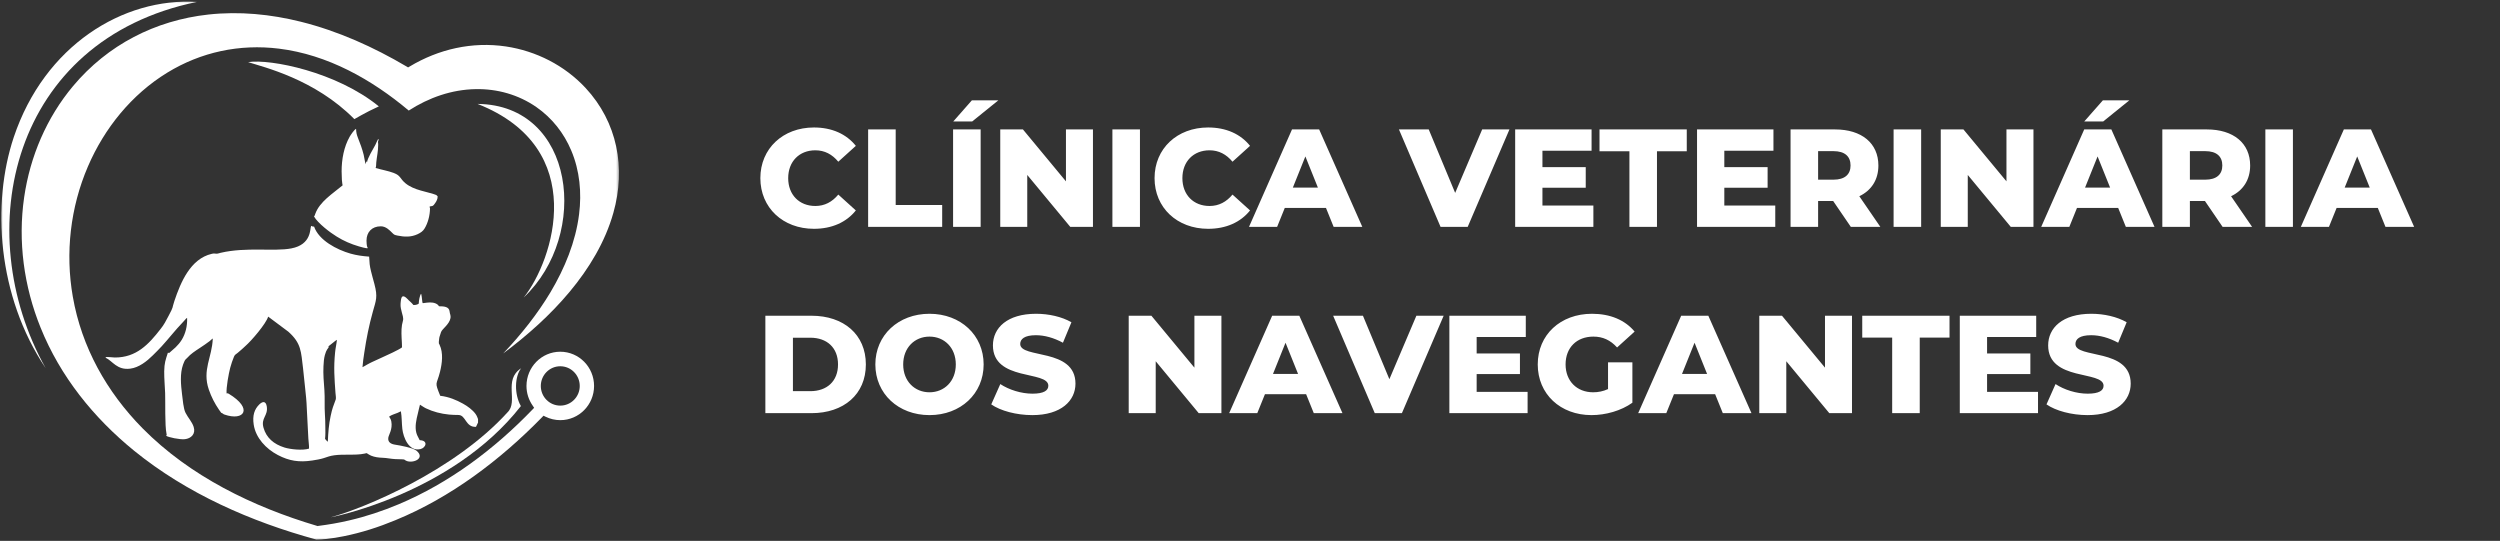
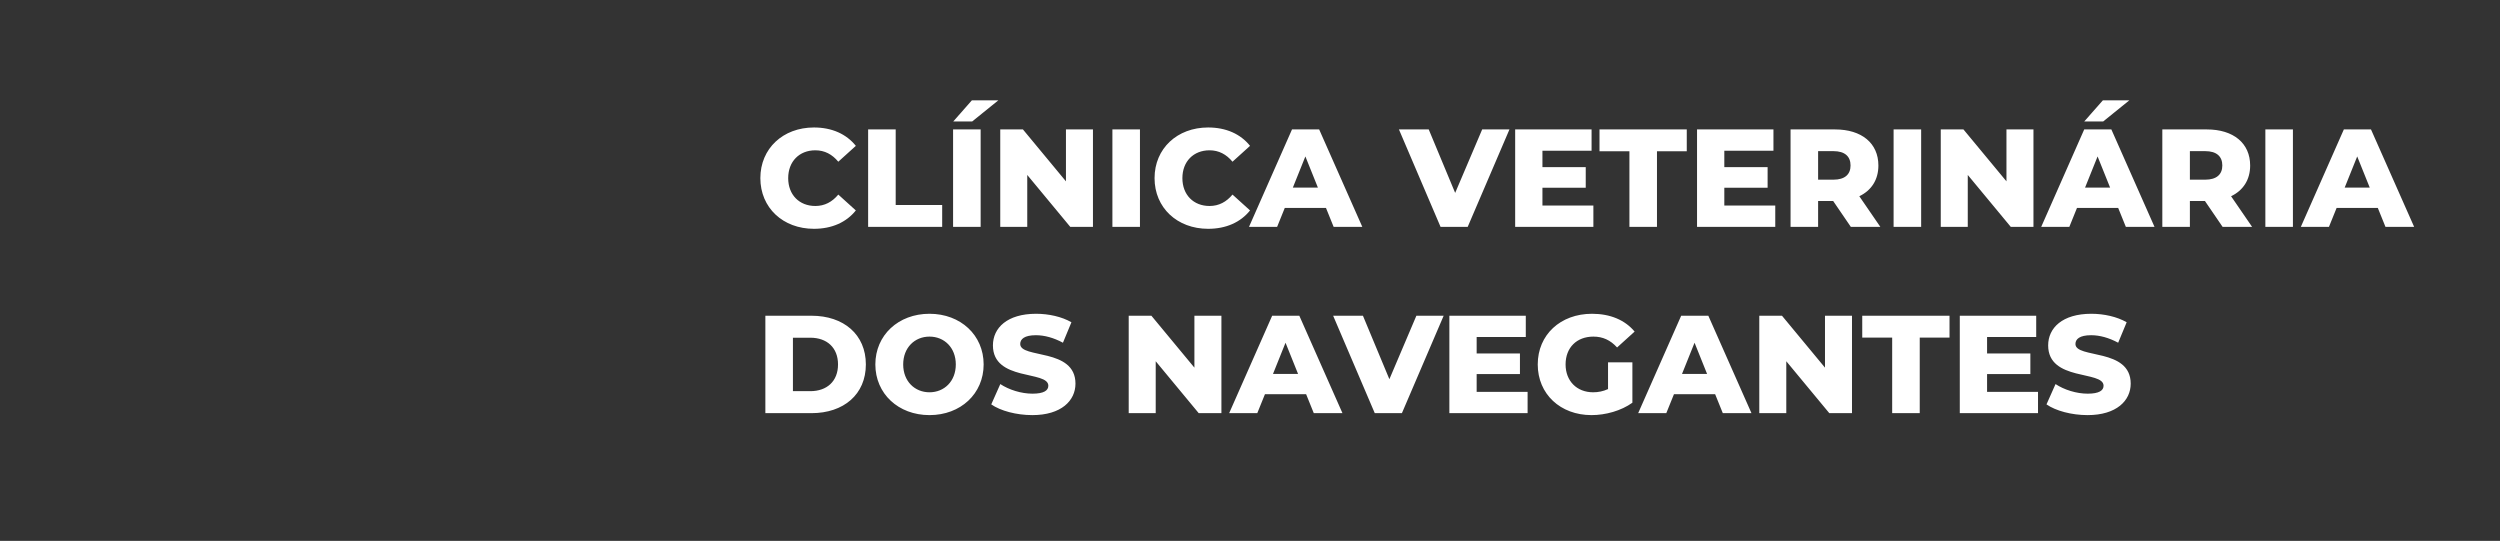
<svg xmlns="http://www.w3.org/2000/svg" width="416" height="90" viewBox="0 0 416 90" fill="none">
  <rect x="0" y="0" width="416" height="90" fill="#333333" stroke="none" />
  <g clip-path="url(#clip0_79_191)">
    <mask id="mask0_79_191" style="mask-type:luminance" maskUnits="userSpaceOnUse" x="0" y="0" width="104" height="90">
      <path d="M0 0H103.235V90H0V0Z" fill="white" />
    </mask>
    <g mask="url(#mask0_79_191)">
-       <path fill-rule="evenodd" clip-rule="evenodd" d="M19.11 59.489C22.679 59.5 24.733 57.313 26.731 54.729C26.995 54.398 27.193 54.111 27.434 53.702C27.632 53.349 27.863 52.907 28.049 52.565C28.961 50.853 28.566 51.438 29.027 50.058C30.059 46.999 31.674 43.068 35.232 42.239C35.605 42.151 35.66 42.184 36.023 42.217C36.187 42.228 36.572 42.107 36.736 42.063C40.998 41.069 45.61 41.886 48.477 41.334C51.892 40.682 51.552 38.021 51.771 37.59C52.024 37.623 51.771 37.612 51.991 37.679C52.079 37.701 52.156 37.69 52.266 37.712C53.056 39.987 56.022 41.544 58.339 42.206C59.371 42.493 60.283 42.615 61.425 42.703L61.513 43.962C61.557 44.327 61.645 44.779 61.733 45.122C61.908 45.862 62.106 46.502 62.304 47.264C62.875 49.428 62.578 49.947 62.04 51.869C61.403 54.155 60.975 56.286 60.623 58.649C60.502 59.422 60.371 60.328 60.316 61.101C60.502 61.023 60.843 60.803 61.085 60.67C61.392 60.505 61.623 60.372 61.919 60.239C62.49 59.974 63.029 59.721 63.6 59.467C64.291 59.157 66.422 58.197 66.894 57.799C66.905 57.335 66.85 56.739 66.828 56.242C66.784 55.204 66.763 54.331 67.059 53.327C67.169 52.951 66.96 52.322 66.861 51.968C66.751 51.538 66.62 51.085 66.653 50.566C66.686 50.19 66.708 49.417 67.015 49.318C67.345 49.208 67.85 49.804 67.993 49.947C68.135 50.08 68.278 50.19 68.399 50.323C68.542 50.489 68.651 50.555 68.794 50.754C69.212 50.787 69.662 50.599 69.684 50.5C69.684 50.069 69.838 49.185 70.057 48.887C70.079 48.909 70.068 48.887 70.101 48.965C70.112 48.987 70.123 49.031 70.123 49.064C70.211 49.428 70.244 50.212 70.321 50.422C70.42 50.455 70.31 50.444 70.464 50.433L71.079 50.356C71.683 50.29 72.385 50.312 72.858 50.721C72.99 50.831 72.957 50.864 73.044 50.963C73.868 50.963 74.736 51.019 74.813 51.836C74.846 52.233 75.032 52.465 74.966 52.907C74.791 53.978 73.561 54.729 73.385 55.27C73.067 56.253 73.121 55.944 73.022 56.871C73.001 57.181 73.022 57.114 73.143 57.368C73.791 58.738 73.572 60.427 73.22 61.863C72.638 64.193 72.254 63.398 73.253 65.86C74.703 66.026 75.955 66.567 77.031 67.163C77.811 67.594 78.624 68.19 79.129 68.875C79.447 69.328 79.425 69.516 79.546 69.736V70.311L79.206 71.028C77.448 71.117 77.536 69.074 76.295 69.052C75.735 69.041 75.274 69.041 74.736 68.986C73.363 68.853 72.056 68.511 70.881 67.948C70.453 67.738 70.211 67.528 69.882 67.34C69.75 67.793 69.651 68.356 69.53 68.809C69.278 69.825 69.003 70.973 69.278 72.022C69.42 72.552 69.651 72.817 69.838 73.248C71.309 73.292 70.881 74.507 69.969 74.728C68.025 75.192 67.114 72.784 66.949 71.371C66.839 70.399 66.872 69.361 66.708 68.444C66.521 68.511 66.389 68.599 66.191 68.687C65.719 68.875 65.126 69.041 64.753 69.317C64.874 69.604 65.027 69.67 65.115 70.123C65.357 71.448 64.676 72.343 64.61 72.85C64.511 73.59 65.071 73.889 65.708 73.988C66.565 74.121 68.706 74.507 69.299 74.993C70.771 76.208 68.915 77.102 67.729 76.727C67.246 76.572 67.498 76.428 66.883 76.428C66.499 76.428 66.136 76.406 65.774 76.395C65.049 76.362 64.379 76.197 63.676 76.174C62.974 76.152 62.337 76.064 61.743 75.821C61.612 75.766 61.491 75.7 61.381 75.633C60.755 75.258 61.304 75.435 60.063 75.578C58.624 75.744 57.098 75.567 55.659 75.755C54.923 75.854 54.528 76.009 53.869 76.23C53.386 76.395 52.485 76.55 51.958 76.627C49.784 76.959 48.114 76.704 46.225 75.711C44.281 74.695 42.546 72.873 42.217 70.653C41.986 69.151 42.327 68.091 43.161 67.285C43.688 66.777 44.237 66.689 44.391 67.627C44.644 69.206 43.37 69.538 43.853 71.194C44.325 72.84 45.533 73.911 47.356 74.474C48.345 74.772 50.333 74.993 51.42 74.65C51.453 74.154 51.332 73.48 51.31 72.961L51.134 69.582C51.102 69.019 51.069 68.444 51.047 67.881C51.014 66.788 50.893 65.662 50.772 64.557C50.64 63.464 50.563 62.415 50.432 61.333C50.08 58.473 50.146 57.136 47.993 55.204L44.622 52.686C44.292 53.846 41.832 56.717 40.833 57.578C40.613 57.766 40.438 57.965 40.207 58.152C39.976 58.351 39.779 58.539 39.537 58.727C39.24 58.969 39.076 59.003 38.933 59.356C38.691 59.941 38.483 60.538 38.307 61.2C38.054 62.161 37.626 64.48 37.703 65.463C37.934 65.463 37.857 65.397 38.043 65.507C42.206 68.025 40.591 70.112 37.362 68.986C37.143 68.908 37.22 68.919 37.077 68.82C36.715 68.544 37.066 69.063 36.451 68.19C35.737 67.152 35.177 66.07 34.749 64.833C33.617 61.532 35.298 59.477 35.407 56.319C35.243 56.408 35.078 56.617 34.902 56.75C34.364 57.158 33.826 57.523 33.255 57.898C32.464 58.417 31.717 58.903 31.179 59.522L30.872 59.82C30.751 59.919 30.542 60.449 30.465 60.659C29.916 62.183 30.103 64.049 30.29 65.595C30.41 66.468 30.509 68.003 30.883 68.709C31.3 69.527 31.959 70.2 32.223 71.028C32.607 72.221 31.794 72.961 30.762 73.082C29.982 73.182 27.907 72.751 27.654 72.508C27.731 72.287 27.786 72.475 27.709 72.177C27.412 70.808 27.533 66.876 27.478 65.397C27.434 64.182 27.314 63.066 27.324 61.797C27.346 60.405 27.544 59.897 27.939 58.682C28.225 58.716 28.005 58.859 28.313 58.594L29.213 57.799C29.587 57.435 29.938 57.037 30.246 56.54C30.861 55.535 31.19 54.276 31.135 52.896C30.971 52.973 30.872 53.139 30.74 53.271C30.586 53.426 30.509 53.525 30.378 53.669C29.18 54.906 28.071 56.352 26.896 57.633C26.402 58.175 25.93 58.627 25.424 59.135C24.447 60.107 23.118 61.167 21.669 61.344C19.461 61.631 18.725 60.052 17.583 59.533V59.444C17.726 59.345 18.648 59.477 19.11 59.489ZM54.55 73.502C54.616 71.978 54.715 70.62 55.022 69.206C55.308 67.859 55.462 67.594 55.868 66.468C55.945 66.258 55.846 65.673 55.824 65.397C55.648 62.89 55.505 61.2 55.758 58.649C55.824 57.92 56 57.236 56.066 56.551C55.857 56.639 55.527 56.949 55.33 57.092C55.099 57.269 54.901 57.446 54.66 57.622C54.66 57.799 54.748 57.644 54.66 57.843C54.616 57.954 54.308 58.141 54.056 59.091C53.902 59.676 53.858 60.273 53.825 60.946C53.759 62.227 53.88 63.641 53.979 64.911C54.078 66.247 53.968 67.704 54.067 68.986C54.122 69.582 54.122 70.366 54.133 70.995C54.144 71.669 54.166 72.409 54.089 73.027C54.1 73.038 54.418 73.447 54.55 73.502ZM58.185 22.749C58.383 22.406 58.954 21.567 59.251 21.435C59.273 22.108 59.36 22.417 59.569 22.959C59.942 23.897 60.261 24.747 60.514 25.752L60.821 27.331L60.964 26.801L61.063 27.033C61.183 26.227 62.051 24.88 62.457 24.107C62.534 23.952 62.853 23.212 62.908 23.157C63.039 23.201 63.039 23.146 62.984 23.323C62.798 23.897 62.93 23.4 62.93 24.063C62.93 25.211 62.71 25.995 62.611 27.033C62.589 27.232 62.6 27.828 62.501 27.95C63.435 28.237 64.577 28.425 65.489 28.767C66.719 29.231 66.532 29.728 67.476 30.501C68.157 31.064 69.069 31.439 70.013 31.704C70.266 31.782 72.407 32.323 72.583 32.444L72.825 32.665C72.847 33.096 72.616 33.505 72.43 33.77C72.012 34.366 72.078 34.244 71.496 34.355C71.485 34.576 71.551 34.565 71.551 34.664C71.551 35.857 71.189 37.149 70.65 38.021C70.387 38.463 70.002 38.728 69.486 38.971C68.388 39.479 67.312 39.435 66.159 39.203C65.522 39.07 65.576 39.037 65.214 38.695C64.852 38.341 64.226 37.657 63.369 37.657C61.875 37.657 60.986 38.639 60.986 40.042C60.986 40.285 61.019 40.837 61.096 41.058C61.183 41.334 61.205 41.058 61.172 41.301C61.041 41.367 59.953 41.08 59.734 41.003C58.405 40.616 57.186 40.086 56.033 39.368C54.934 38.706 52.903 37.149 52.255 36.033C52.452 35.702 52.31 36 52.463 35.581C53.199 33.549 55.33 32.246 57.01 30.843C57.01 30.843 56.9 30.258 56.889 29.927L56.845 28.513C56.845 26.503 57.23 24.438 58.185 22.749Z" fill="white" />
+       <path fill-rule="evenodd" clip-rule="evenodd" d="M19.11 59.489C22.679 59.5 24.733 57.313 26.731 54.729C26.995 54.398 27.193 54.111 27.434 53.702C27.632 53.349 27.863 52.907 28.049 52.565C28.961 50.853 28.566 51.438 29.027 50.058C30.059 46.999 31.674 43.068 35.232 42.239C35.605 42.151 35.66 42.184 36.023 42.217C36.187 42.228 36.572 42.107 36.736 42.063C40.998 41.069 45.61 41.886 48.477 41.334C51.892 40.682 51.552 38.021 51.771 37.59C52.024 37.623 51.771 37.612 51.991 37.679C52.079 37.701 52.156 37.69 52.266 37.712C53.056 39.987 56.022 41.544 58.339 42.206C59.371 42.493 60.283 42.615 61.425 42.703L61.513 43.962C61.557 44.327 61.645 44.779 61.733 45.122C61.908 45.862 62.106 46.502 62.304 47.264C62.875 49.428 62.578 49.947 62.04 51.869C61.403 54.155 60.975 56.286 60.623 58.649C60.502 59.422 60.371 60.328 60.316 61.101C60.502 61.023 60.843 60.803 61.085 60.67C61.392 60.505 61.623 60.372 61.919 60.239C62.49 59.974 63.029 59.721 63.6 59.467C64.291 59.157 66.422 58.197 66.894 57.799C66.905 57.335 66.85 56.739 66.828 56.242C66.784 55.204 66.763 54.331 67.059 53.327C67.169 52.951 66.96 52.322 66.861 51.968C66.751 51.538 66.62 51.085 66.653 50.566C66.686 50.19 66.708 49.417 67.015 49.318C67.345 49.208 67.85 49.804 67.993 49.947C68.135 50.08 68.278 50.19 68.399 50.323C68.542 50.489 68.651 50.555 68.794 50.754C69.212 50.787 69.662 50.599 69.684 50.5C69.684 50.069 69.838 49.185 70.057 48.887C70.079 48.909 70.068 48.887 70.101 48.965C70.112 48.987 70.123 49.031 70.123 49.064C70.211 49.428 70.244 50.212 70.321 50.422C70.42 50.455 70.31 50.444 70.464 50.433L71.079 50.356C71.683 50.29 72.385 50.312 72.858 50.721C72.99 50.831 72.957 50.864 73.044 50.963C73.868 50.963 74.736 51.019 74.813 51.836C74.846 52.233 75.032 52.465 74.966 52.907C74.791 53.978 73.561 54.729 73.385 55.27C73.067 56.253 73.121 55.944 73.022 56.871C73.001 57.181 73.022 57.114 73.143 57.368C73.791 58.738 73.572 60.427 73.22 61.863C72.638 64.193 72.254 63.398 73.253 65.86C74.703 66.026 75.955 66.567 77.031 67.163C77.811 67.594 78.624 68.19 79.129 68.875C79.447 69.328 79.425 69.516 79.546 69.736V70.311L79.206 71.028C77.448 71.117 77.536 69.074 76.295 69.052C75.735 69.041 75.274 69.041 74.736 68.986C73.363 68.853 72.056 68.511 70.881 67.948C70.453 67.738 70.211 67.528 69.882 67.34C69.75 67.793 69.651 68.356 69.53 68.809C69.278 69.825 69.003 70.973 69.278 72.022C69.42 72.552 69.651 72.817 69.838 73.248C71.309 73.292 70.881 74.507 69.969 74.728C68.025 75.192 67.114 72.784 66.949 71.371C66.839 70.399 66.872 69.361 66.708 68.444C66.521 68.511 66.389 68.599 66.191 68.687C65.719 68.875 65.126 69.041 64.753 69.317C64.874 69.604 65.027 69.67 65.115 70.123C65.357 71.448 64.676 72.343 64.61 72.85C64.511 73.59 65.071 73.889 65.708 73.988C66.565 74.121 68.706 74.507 69.299 74.993C70.771 76.208 68.915 77.102 67.729 76.727C67.246 76.572 67.498 76.428 66.883 76.428C66.499 76.428 66.136 76.406 65.774 76.395C65.049 76.362 64.379 76.197 63.676 76.174C62.974 76.152 62.337 76.064 61.743 75.821C60.755 75.258 61.304 75.435 60.063 75.578C58.624 75.744 57.098 75.567 55.659 75.755C54.923 75.854 54.528 76.009 53.869 76.23C53.386 76.395 52.485 76.55 51.958 76.627C49.784 76.959 48.114 76.704 46.225 75.711C44.281 74.695 42.546 72.873 42.217 70.653C41.986 69.151 42.327 68.091 43.161 67.285C43.688 66.777 44.237 66.689 44.391 67.627C44.644 69.206 43.37 69.538 43.853 71.194C44.325 72.84 45.533 73.911 47.356 74.474C48.345 74.772 50.333 74.993 51.42 74.65C51.453 74.154 51.332 73.48 51.31 72.961L51.134 69.582C51.102 69.019 51.069 68.444 51.047 67.881C51.014 66.788 50.893 65.662 50.772 64.557C50.64 63.464 50.563 62.415 50.432 61.333C50.08 58.473 50.146 57.136 47.993 55.204L44.622 52.686C44.292 53.846 41.832 56.717 40.833 57.578C40.613 57.766 40.438 57.965 40.207 58.152C39.976 58.351 39.779 58.539 39.537 58.727C39.24 58.969 39.076 59.003 38.933 59.356C38.691 59.941 38.483 60.538 38.307 61.2C38.054 62.161 37.626 64.48 37.703 65.463C37.934 65.463 37.857 65.397 38.043 65.507C42.206 68.025 40.591 70.112 37.362 68.986C37.143 68.908 37.22 68.919 37.077 68.82C36.715 68.544 37.066 69.063 36.451 68.19C35.737 67.152 35.177 66.07 34.749 64.833C33.617 61.532 35.298 59.477 35.407 56.319C35.243 56.408 35.078 56.617 34.902 56.75C34.364 57.158 33.826 57.523 33.255 57.898C32.464 58.417 31.717 58.903 31.179 59.522L30.872 59.82C30.751 59.919 30.542 60.449 30.465 60.659C29.916 62.183 30.103 64.049 30.29 65.595C30.41 66.468 30.509 68.003 30.883 68.709C31.3 69.527 31.959 70.2 32.223 71.028C32.607 72.221 31.794 72.961 30.762 73.082C29.982 73.182 27.907 72.751 27.654 72.508C27.731 72.287 27.786 72.475 27.709 72.177C27.412 70.808 27.533 66.876 27.478 65.397C27.434 64.182 27.314 63.066 27.324 61.797C27.346 60.405 27.544 59.897 27.939 58.682C28.225 58.716 28.005 58.859 28.313 58.594L29.213 57.799C29.587 57.435 29.938 57.037 30.246 56.54C30.861 55.535 31.19 54.276 31.135 52.896C30.971 52.973 30.872 53.139 30.74 53.271C30.586 53.426 30.509 53.525 30.378 53.669C29.18 54.906 28.071 56.352 26.896 57.633C26.402 58.175 25.93 58.627 25.424 59.135C24.447 60.107 23.118 61.167 21.669 61.344C19.461 61.631 18.725 60.052 17.583 59.533V59.444C17.726 59.345 18.648 59.477 19.11 59.489ZM54.55 73.502C54.616 71.978 54.715 70.62 55.022 69.206C55.308 67.859 55.462 67.594 55.868 66.468C55.945 66.258 55.846 65.673 55.824 65.397C55.648 62.89 55.505 61.2 55.758 58.649C55.824 57.92 56 57.236 56.066 56.551C55.857 56.639 55.527 56.949 55.33 57.092C55.099 57.269 54.901 57.446 54.66 57.622C54.66 57.799 54.748 57.644 54.66 57.843C54.616 57.954 54.308 58.141 54.056 59.091C53.902 59.676 53.858 60.273 53.825 60.946C53.759 62.227 53.88 63.641 53.979 64.911C54.078 66.247 53.968 67.704 54.067 68.986C54.122 69.582 54.122 70.366 54.133 70.995C54.144 71.669 54.166 72.409 54.089 73.027C54.1 73.038 54.418 73.447 54.55 73.502ZM58.185 22.749C58.383 22.406 58.954 21.567 59.251 21.435C59.273 22.108 59.36 22.417 59.569 22.959C59.942 23.897 60.261 24.747 60.514 25.752L60.821 27.331L60.964 26.801L61.063 27.033C61.183 26.227 62.051 24.88 62.457 24.107C62.534 23.952 62.853 23.212 62.908 23.157C63.039 23.201 63.039 23.146 62.984 23.323C62.798 23.897 62.93 23.4 62.93 24.063C62.93 25.211 62.71 25.995 62.611 27.033C62.589 27.232 62.6 27.828 62.501 27.95C63.435 28.237 64.577 28.425 65.489 28.767C66.719 29.231 66.532 29.728 67.476 30.501C68.157 31.064 69.069 31.439 70.013 31.704C70.266 31.782 72.407 32.323 72.583 32.444L72.825 32.665C72.847 33.096 72.616 33.505 72.43 33.77C72.012 34.366 72.078 34.244 71.496 34.355C71.485 34.576 71.551 34.565 71.551 34.664C71.551 35.857 71.189 37.149 70.65 38.021C70.387 38.463 70.002 38.728 69.486 38.971C68.388 39.479 67.312 39.435 66.159 39.203C65.522 39.07 65.576 39.037 65.214 38.695C64.852 38.341 64.226 37.657 63.369 37.657C61.875 37.657 60.986 38.639 60.986 40.042C60.986 40.285 61.019 40.837 61.096 41.058C61.183 41.334 61.205 41.058 61.172 41.301C61.041 41.367 59.953 41.08 59.734 41.003C58.405 40.616 57.186 40.086 56.033 39.368C54.934 38.706 52.903 37.149 52.255 36.033C52.452 35.702 52.31 36 52.463 35.581C53.199 33.549 55.33 32.246 57.01 30.843C57.01 30.843 56.9 30.258 56.889 29.927L56.845 28.513C56.845 26.503 57.23 24.438 58.185 22.749Z" fill="white" />
      <path fill-rule="evenodd" clip-rule="evenodd" d="M46.412 8.094C39.866 7.288 33.464 8.646 27.83 12.092C21.899 15.725 17.374 21.324 14.629 27.707C11.707 34.509 10.84 42.073 12.114 49.362C13.585 57.788 17.759 65.219 23.711 71.26C31.608 79.255 42.107 84.346 52.749 87.504L52.848 87.537L52.947 87.515C54.682 87.294 56.351 87.007 58.053 86.61C60.876 85.958 63.644 85.041 66.323 83.915C74.78 80.359 82.248 74.749 88.596 68.157L88.881 67.859L88.651 67.516C87.97 66.545 87.607 65.407 87.607 64.226C87.607 61.1 90.1 58.527 93.23 58.527C96.349 58.527 98.853 61.089 98.853 64.226C98.853 67.351 96.349 69.913 93.23 69.913C92.374 69.913 91.539 69.714 90.77 69.338L90.441 69.173L90.188 69.438C83.247 76.549 74.988 82.8 65.752 86.576C63.007 87.714 60.129 88.641 57.208 89.227C56.263 89.415 55.297 89.58 54.33 89.68C53.77 89.735 53.199 89.779 52.628 89.779C41.777 86.819 31.102 82.137 22.305 74.992C15.562 69.504 10.027 62.635 6.754 54.519C3.976 47.65 2.954 40.163 4.02 32.819C5.008 26.028 7.754 19.579 12.158 14.322C17.913 7.454 25.831 3.39 34.683 2.418C39.844 1.855 45.05 2.363 50.08 3.622C56.263 5.168 62.172 7.829 67.652 11.065L67.905 11.219L68.168 11.065C73.012 8.161 78.58 6.902 84.181 7.73C89.211 8.481 93.933 10.877 97.426 14.621C102.741 20.341 104.169 27.939 102.071 35.392C100.709 40.262 97.997 44.713 94.779 48.567C91.583 52.399 87.772 55.8 83.731 58.815C86.707 55.678 89.419 52.277 91.616 48.6C93.966 44.646 95.789 40.24 96.36 35.646C96.811 32.08 96.47 28.391 95.064 25.067C93.834 22.13 91.847 19.623 89.244 17.812C86.278 15.758 82.753 14.764 79.162 14.831C75.164 14.897 71.353 16.244 68.014 18.397C61.842 13.207 54.495 9.088 46.412 8.094ZM96.47 64.226C96.47 62.426 95.031 60.946 93.23 60.946C91.429 60.946 89.99 62.426 89.99 64.226C89.99 66.026 91.429 67.494 93.23 67.494C95.02 67.494 96.47 66.026 96.47 64.226Z" fill="white" />
      <path d="M55.066 86.068C60.47 84.611 75.538 78.427 84.455 68.609C86.311 66.799 83.687 63.232 86.718 61.277C85.663 62.602 85.521 65.54 86.674 67.572C75.131 82.325 54.704 86.168 55.066 86.068ZM32.772 0.32C1.911 6.659 -5.195 38.396 7.6 61.266C-0.483 49.218 -1.384 33.846 2.284 22.848C7.402 7.564 20.482 -0.431 32.772 0.32ZM58.965 19.822C59.02 19.822 60.711 18.751 63.039 17.702C56 11.959 45.017 9.773 41.283 10.336C43.798 11.153 52.376 13.141 58.965 19.822ZM87.146 49.505C98.238 39.014 95.668 17.448 79.469 17.293C98.216 24.67 92.077 43.343 87.146 49.505Z" fill="white" />
    </g>
  </g>
  <path d="M135.44 38.074C130.298 38.074 126.523 34.577 126.523 29.643C126.523 24.71 130.298 21.212 135.44 21.212C138.428 21.212 140.837 22.301 142.412 24.27L139.493 26.91C138.474 25.683 137.224 25.011 135.672 25.011C133.008 25.011 131.155 26.864 131.155 29.643C131.155 32.423 133.008 34.276 135.672 34.276C137.224 34.276 138.474 33.604 139.493 32.377L142.412 35.017C140.837 36.986 138.428 38.074 135.44 38.074ZM144.457 37.75V21.537H149.043V34.114H156.779V37.75H144.457ZM158.616 20.216L161.72 16.696H166.121L161.766 20.216H158.616ZM158.593 37.75V21.537H163.179V37.75H158.593ZM177.374 21.537H181.868V37.75H178.092L170.935 29.111V37.75H166.442V21.537H170.217L177.374 30.176V21.537ZM185.103 37.75V21.537H189.689V37.75H185.103ZM201.035 38.074C195.893 38.074 192.118 34.577 192.118 29.643C192.118 24.71 195.893 21.212 201.035 21.212C204.023 21.212 206.432 22.301 208.007 24.27L205.088 26.91C204.069 25.683 202.818 25.011 201.267 25.011C198.603 25.011 196.75 26.864 196.75 29.643C196.75 32.423 198.603 34.276 201.267 34.276C202.818 34.276 204.069 33.604 205.088 32.377L208.007 35.017C206.432 36.986 204.023 38.074 201.035 38.074ZM221.917 37.75L220.643 34.6H213.787L212.513 37.75H207.834L214.991 21.537H219.508L226.688 37.75H221.917ZM215.13 31.218H219.299L217.215 26.03L215.13 31.218ZM246.634 21.537H251.173L244.225 37.75H239.708L232.783 21.537H237.74L242.14 32.099L246.634 21.537ZM256.662 34.206H265.139V37.75H252.123V21.537H264.838V25.081H256.662V27.814H263.866V31.241H256.662V34.206ZM271.135 37.75V25.173H266.156V21.537H280.678V25.173H275.721V37.75H271.135ZM286.926 34.206H295.404V37.75H282.387V21.537H295.102V25.081H286.926V27.814H294.13V31.241H286.926V34.206ZM307.977 37.75L305.036 33.442H302.534V37.75H297.948V21.537H305.36C309.784 21.537 312.564 23.83 312.564 27.536C312.564 29.921 311.405 31.682 309.39 32.654L312.888 37.75H307.977ZM307.931 27.536C307.931 26.03 306.982 25.15 305.082 25.15H302.534V29.898H305.082C306.982 29.898 307.931 29.018 307.931 27.536ZM315.094 37.75V21.537H319.68V37.75H315.094ZM333.875 21.537H338.368V37.75H334.593L327.436 29.111V37.75H322.942V21.537H326.718L333.875 30.176V21.537ZM354.319 16.696L349.964 20.216H346.814L349.918 16.696H354.319ZM353.74 37.75L352.466 34.6H345.61L344.336 37.75H339.657L346.814 21.537H351.331L358.511 37.75H353.74ZM346.953 31.218H351.122L349.038 26.03L346.953 31.218ZM369.84 37.75L366.899 33.442H364.397V37.75H359.811V21.537H367.223C371.647 21.537 374.426 23.83 374.426 27.536C374.426 29.921 373.268 31.682 371.253 32.654L374.75 37.75H369.84ZM369.794 27.536C369.794 26.03 368.844 25.15 366.945 25.15H364.397V29.898H366.945C368.844 29.898 369.794 29.018 369.794 27.536ZM376.956 37.75V21.537H381.542V37.75H376.956ZM396.942 37.75L395.668 34.6H388.812L387.538 37.75H382.859L390.016 21.537H394.533L401.713 37.75H396.942ZM390.155 31.218H394.325L392.24 26.03L390.155 31.218ZM127.357 68.75V52.537H135.023C140.397 52.537 144.079 55.664 144.079 60.643C144.079 65.623 140.397 68.75 135.023 68.75H127.357ZM131.943 65.09H134.838C137.594 65.09 139.447 63.446 139.447 60.643C139.447 57.841 137.594 56.196 134.838 56.196H131.943V65.09ZM154.668 69.074C149.48 69.074 145.658 65.507 145.658 60.643C145.658 55.779 149.48 52.212 154.668 52.212C159.857 52.212 163.678 55.779 163.678 60.643C163.678 65.507 159.857 69.074 154.668 69.074ZM154.668 65.276C157.123 65.276 159.046 63.446 159.046 60.643C159.046 57.841 157.123 56.011 154.668 56.011C152.213 56.011 150.291 57.841 150.291 60.643C150.291 63.446 152.213 65.276 154.668 65.276ZM171.778 69.074C169.114 69.074 166.474 68.356 164.945 67.291L166.451 63.909C167.887 64.859 169.925 65.507 171.801 65.507C173.7 65.507 174.442 64.975 174.442 64.187C174.442 61.616 165.223 63.492 165.223 57.47C165.223 54.575 167.586 52.212 172.403 52.212C174.511 52.212 176.688 52.699 178.286 53.625L176.874 57.03C175.322 56.196 173.793 55.779 172.38 55.779C170.458 55.779 169.763 56.428 169.763 57.239C169.763 59.717 178.958 57.864 178.958 63.84C178.958 66.665 176.596 69.074 171.778 69.074ZM198.749 52.537H203.243V68.75H199.467L192.31 60.111V68.75H187.817V52.537H191.592L198.749 61.176V52.537ZM218.614 68.75L217.34 65.6H210.485L209.211 68.75H204.532L211.689 52.537H216.206L223.386 68.75H218.614ZM211.828 62.218H215.997L213.912 57.03L211.828 62.218ZM235.686 52.537H240.226L233.277 68.75H228.761L221.835 52.537H226.792L231.193 63.099L235.686 52.537ZM245.715 65.206H254.192V68.75H241.175V52.537H253.891V56.081H245.715V58.814H252.918V62.242H245.715V65.206ZM267.577 64.743V60.296H271.63V67.013C269.754 68.356 267.183 69.074 264.821 69.074C259.656 69.074 255.88 65.577 255.88 60.643C255.88 55.71 259.656 52.212 264.913 52.212C267.948 52.212 270.403 53.255 272.001 55.177L269.083 57.818C267.971 56.59 266.697 56.011 265.145 56.011C262.366 56.011 260.513 57.841 260.513 60.643C260.513 63.377 262.366 65.276 265.099 65.276C265.956 65.276 266.766 65.114 267.577 64.743ZM286.675 68.75L285.401 65.6H278.545L277.271 68.75H272.592L279.749 52.537H284.266L291.446 68.75H286.675ZM279.888 62.218H284.057L281.973 57.03L279.888 62.218ZM303.678 52.537H308.172V68.75H304.396L297.239 60.111V68.75H292.746V52.537H296.521L303.678 61.176V52.537ZM314.858 68.75V56.173H309.878V52.537H324.4V56.173H319.444V68.75H314.858ZM330.649 65.206H339.126V68.75H326.109V52.537H338.825V56.081H330.649V58.814H337.852V62.242H330.649V65.206ZM347.369 69.074C344.705 69.074 342.065 68.356 340.536 67.291L342.041 63.909C343.477 64.859 345.516 65.507 347.392 65.507C349.291 65.507 350.032 64.975 350.032 64.187C350.032 61.616 340.814 63.492 340.814 57.47C340.814 54.575 343.176 52.212 347.994 52.212C350.102 52.212 352.279 52.699 353.877 53.625L352.464 57.03C350.912 56.196 349.384 55.779 347.971 55.779C346.048 55.779 345.354 56.428 345.354 57.239C345.354 59.717 354.549 57.864 354.549 63.84C354.549 66.665 352.186 69.074 347.369 69.074Z" fill="white" />
  <defs>
    <clipPath id="clip0_79_191">
-       <rect width="103.235" height="90" fill="white" />
-     </clipPath>
+       </clipPath>
  </defs>
</svg>